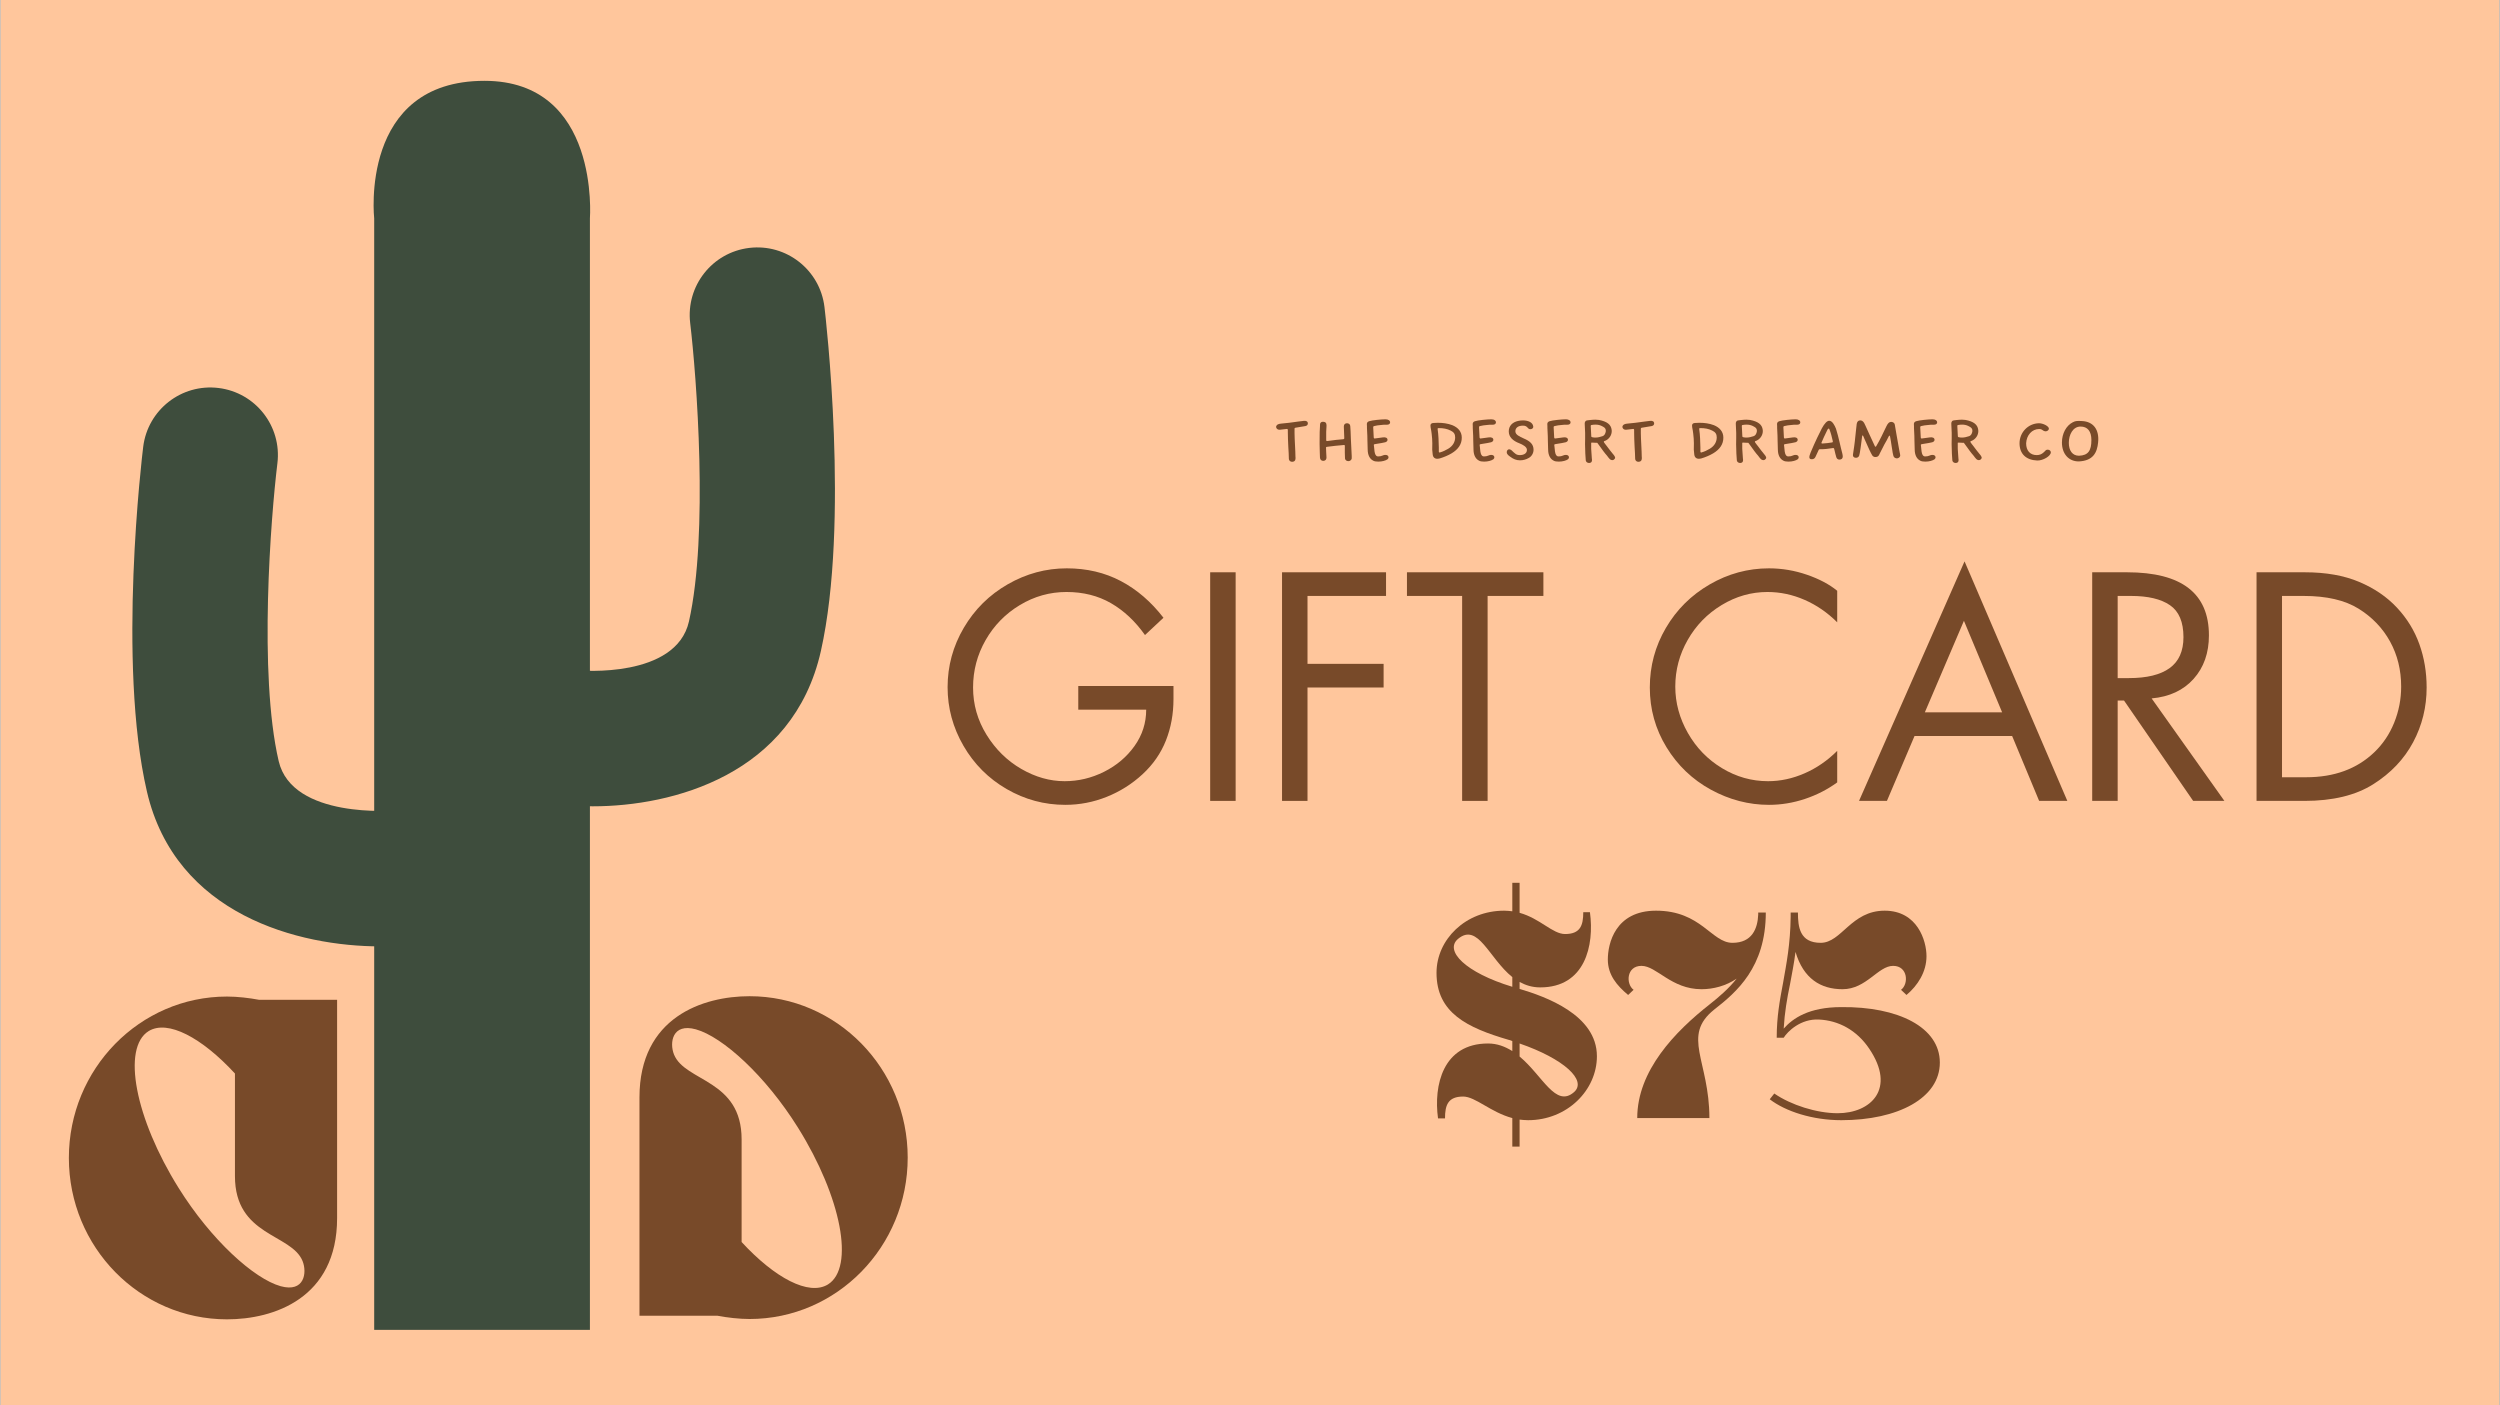
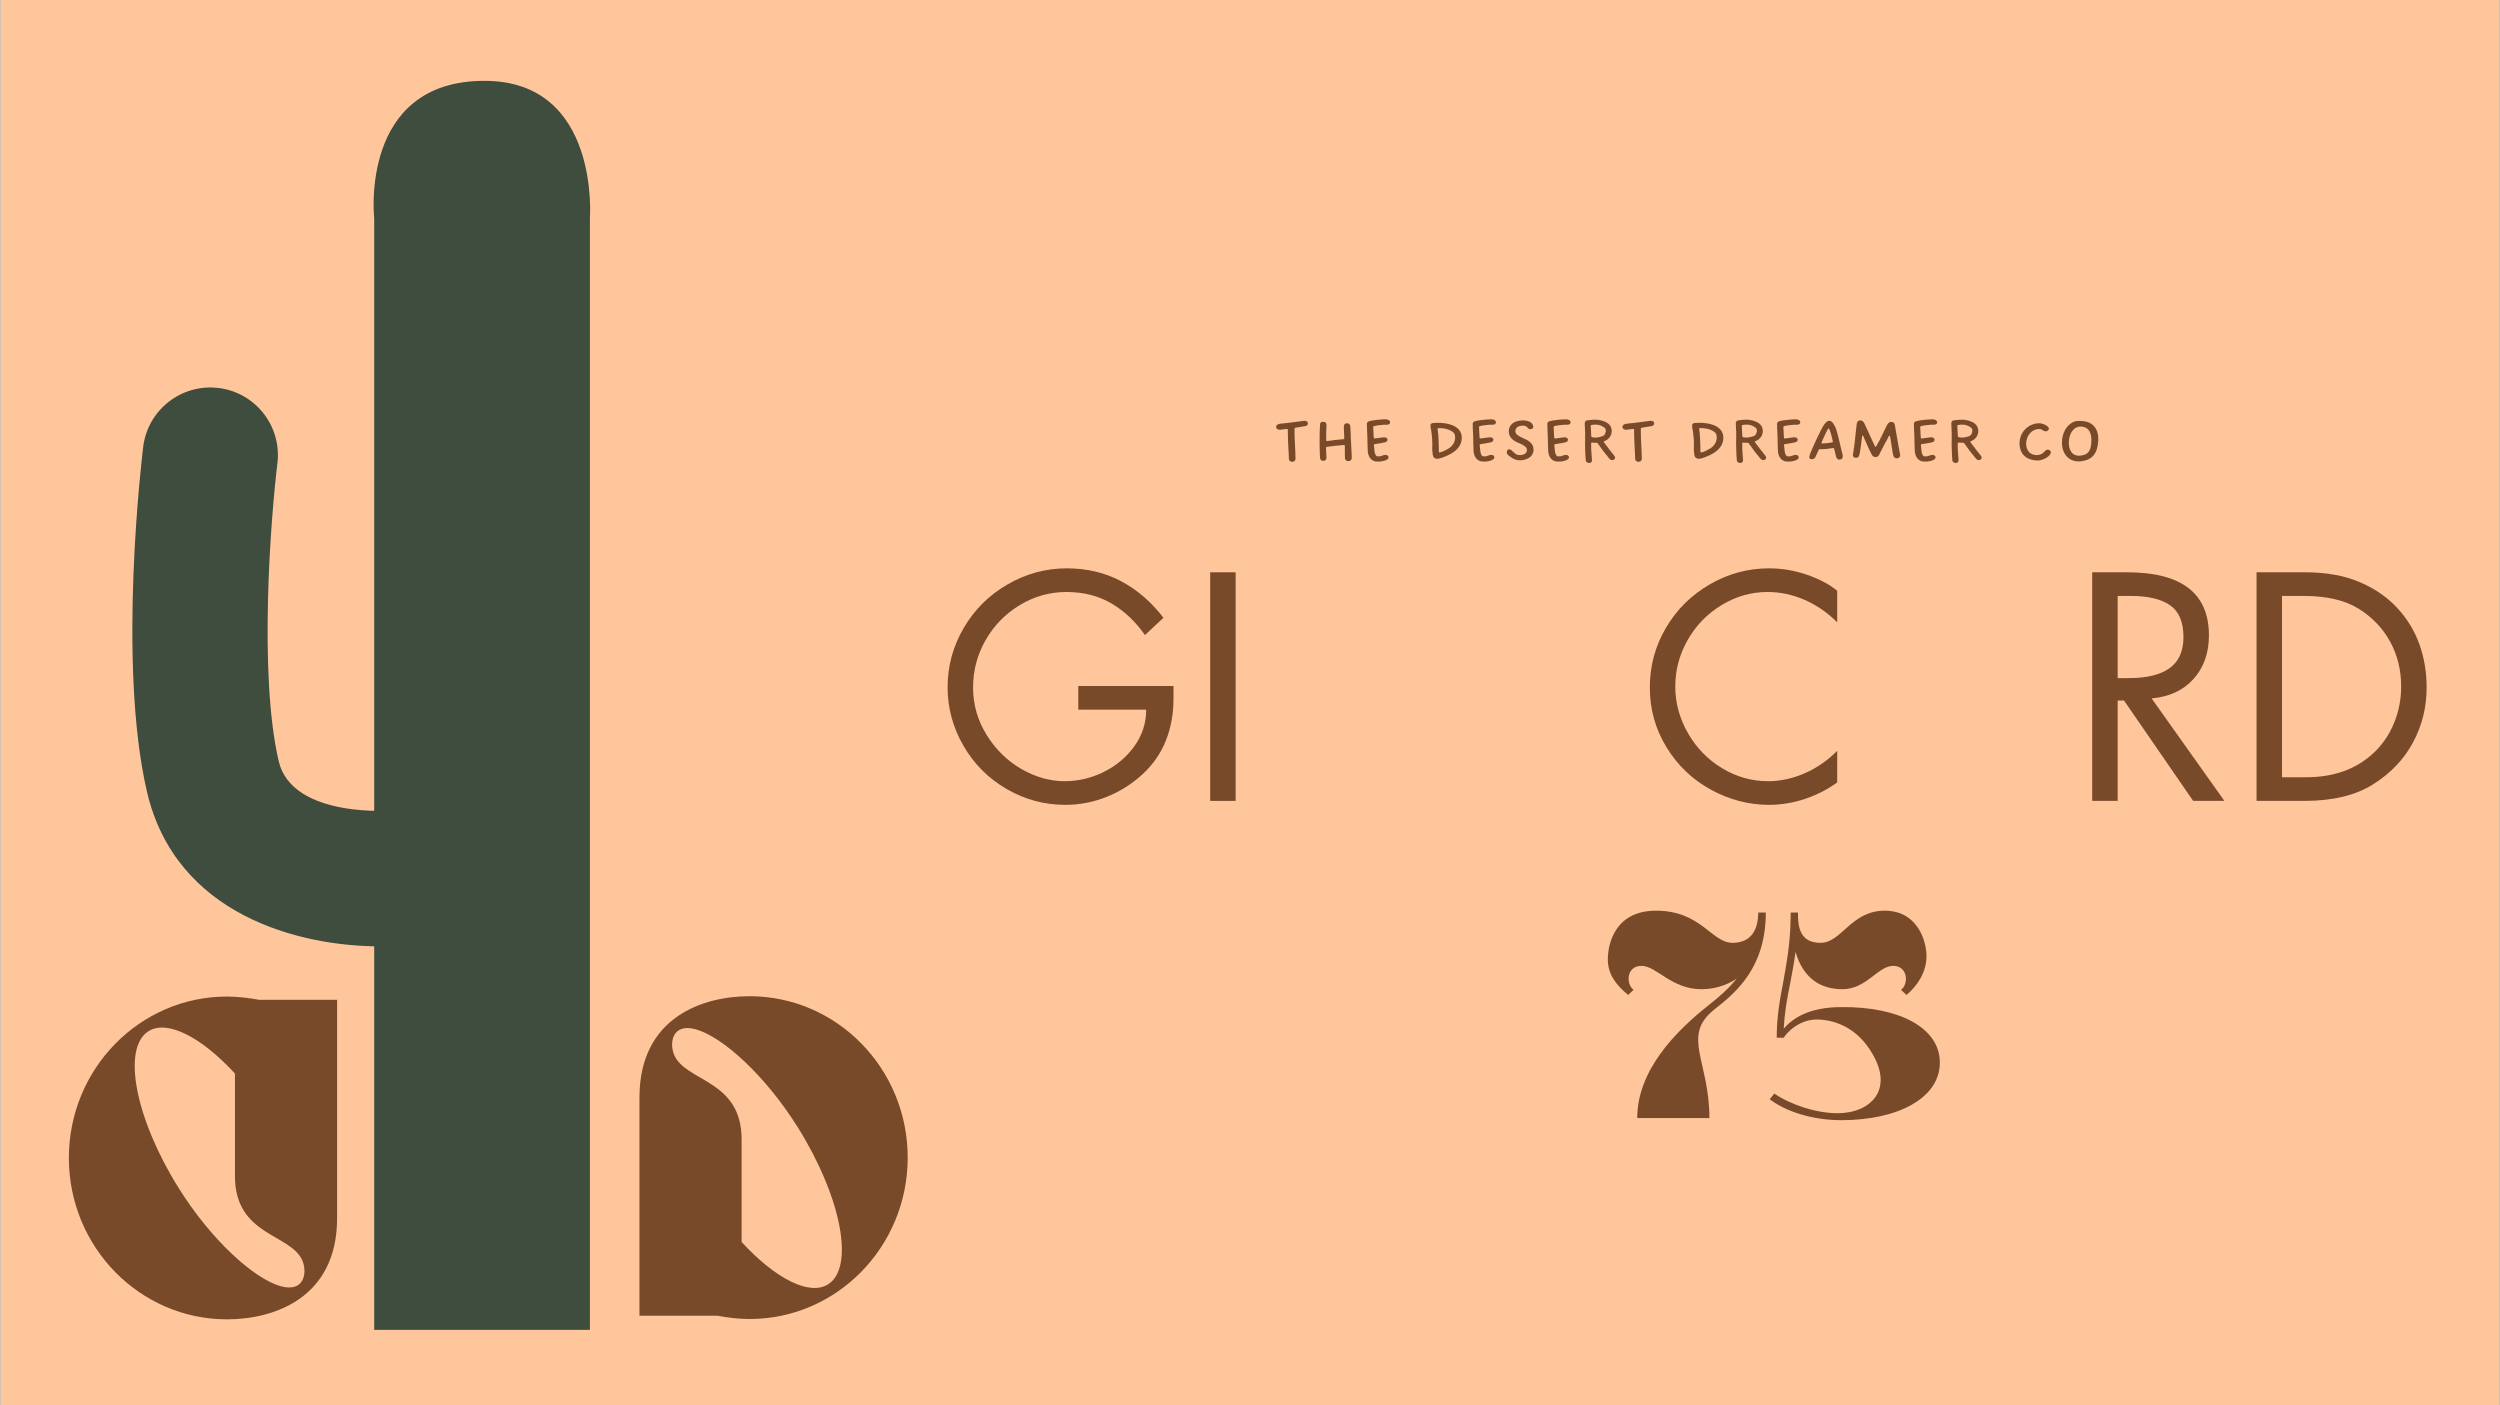
<svg xmlns="http://www.w3.org/2000/svg" version="1.0" preserveAspectRatio="xMidYMid meet" height="2902" viewBox="0 0 3871.92 2177.25" zoomAndPan="magnify" width="5162">
  <rect x="0" y="0" width="3871.92" height="2177.25" fill="#808080" stroke="none" />
  <defs>
    <g />
    <clipPath id="611e84d05c">
      <path clip-rule="nonzero" d="M 0.625 0 L 3871.215 0 L 3871.215 2176.5 L 0.625 2176.5 Z M 0.625 0" />
    </clipPath>
    <clipPath id="07c3e2f5b1">
      <path clip-rule="nonzero" d="M 578 125 L 914 125 L 914 2060.121 L 578 2060.121 Z M 578 125" />
    </clipPath>
  </defs>
  <g clip-path="url(#611e84d05c)">
    <path fill-rule="nonzero" fill-opacity="1" d="M 0.625 0 L 3871.543 0 L 3871.543 2176.5 L 0.625 2176.5 Z M 0.625 0" fill="#ffffff" />
    <path fill-rule="nonzero" fill-opacity="1" d="M 0.625 0 L 3871.543 0 L 3871.543 2176.5 L 0.625 2176.5 Z M 0.625 0" fill="#ffc69c" />
  </g>
  <g clip-path="url(#07c3e2f5b1)">
    <path fill-rule="nonzero" fill-opacity="1" d="M 913.398 338.375 C 913.398 338.375 929.609 125.215 750.047 125.215 C 555.523 125.215 579.215 338.375 579.215 338.375 L 579.215 2064.137 L 913.398 2064.137 L 913.398 338.375" fill="#3e4d3d" />
  </g>
-   <path fill-rule="nonzero" fill-opacity="1" d="M 918.023 1249.082 C 901.926 1249.082 886.965 1248.266 873.496 1246.836 C 815.977 1240.602 774.375 1189 780.586 1131.461 C 786.73 1074.145 838.059 1032.586 895.398 1038.461 C 898.594 1038.801 1046.867 1051.426 1066.84 962.645 C 1097.359 826.637 1078.562 582.867 1068.723 500.434 C 1061.898 442.984 1102.934 390.836 1160.363 384.035 C 1217.789 377.188 1269.914 418.203 1276.762 475.676 C 1278.395 489.211 1315.777 809.996 1271.207 1008.512 C 1228.105 1200.52 1041.086 1249.082 918.023 1249.082" fill="#3e4d3d" />
  <path fill-rule="nonzero" fill-opacity="1" d="M 588.645 1466.074 C 462.93 1466.074 271.535 1417.648 227.145 1226.207 C 180.961 1027.125 219.684 705.793 221.383 692.215 C 228.438 634.809 280.695 594 338.121 601.051 C 395.504 608.102 436.336 660.359 429.262 717.766 C 419.195 800.18 399.879 1043.719 431.211 1178.867 C 452.207 1269.371 610.91 1255.566 612.543 1255.43 C 670.016 1249.465 721.301 1291.207 727.285 1348.77 C 733.293 1406.289 691.238 1457.82 633.719 1463.805 C 620.113 1465.258 604.902 1466.074 588.645 1466.074" fill="#3e4d3d" />
  <path fill-rule="nonzero" fill-opacity="1" d="M 351.176 1543.785 C 216.051 1543.785 106.227 1655.785 106.227 1793.812 C 106.227 1931.84 216.051 2043.836 351.176 2043.836 C 423.453 2043.836 521.758 2011.371 521.758 1887.039 L 521.758 1548.863 L 401.051 1548.863 C 385.906 1545.961 367.137 1543.785 351.176 1543.785 Z M 434.336 1992.508 C 393.07 1980.992 326.598 1921.047 276.086 1840.062 C 208.887 1732.418 187.938 1623.32 229.836 1597.293 C 259.398 1579.246 312.18 1607.359 363.508 1663.039 L 363.508 1822.016 C 363.508 1915.242 450.93 1910.891 468.254 1953.512 C 475.508 1971.559 471.152 2002.664 434.336 1992.508 Z M 434.336 1992.508" fill="#784a29" />
  <path fill-rule="nonzero" fill-opacity="1" d="M 1160.746 2043.312 C 1295.871 2043.312 1405.691 1931.312 1405.691 1793.289 C 1405.691 1655.262 1295.871 1543.262 1160.746 1543.262 C 1088.469 1543.262 990.164 1575.73 990.164 1700.062 L 990.164 2038.234 L 1110.867 2038.234 C 1126.012 2041.137 1144.785 2043.312 1160.746 2043.312 Z M 1077.586 1594.59 C 1118.848 1606.109 1185.32 1666.055 1235.836 1747.039 C 1303.035 1854.684 1323.984 1963.781 1282.086 1989.809 C 1252.52 2007.855 1199.742 1979.742 1148.41 1924.059 L 1148.41 1765.086 C 1148.41 1671.855 1060.988 1676.211 1043.668 1633.586 C 1036.414 1615.539 1040.766 1584.434 1077.586 1594.59 Z M 1077.586 1594.59" fill="#784a29" />
  <g fill-opacity="1" fill="#784a29">
    <g transform="translate(1452.466, 1240.701)">
      <g>
        <path d="M 320.812 -256.922 C 305.781 -278.223 288.242 -294.664 268.203 -306.25 C 248.16 -317.832 225.145 -323.625 199.156 -323.625 C 173.477 -323.625 149.441 -316.891 127.047 -303.422 C 104.66 -289.961 86.969 -271.879 73.969 -249.172 C 60.977 -226.473 54.484 -201.973 54.484 -175.672 C 54.484 -149.367 61.453 -124.941 75.391 -102.391 C 89.328 -79.848 107.254 -62.234 129.172 -49.547 C 151.086 -36.867 173.473 -30.531 196.328 -30.531 C 217.629 -30.531 237.984 -35.383 257.391 -45.094 C 276.805 -54.801 292.539 -68.109 304.594 -85.016 C 316.656 -101.922 322.688 -120.707 322.688 -141.375 L 217.469 -141.375 L 217.469 -178.016 L 364.953 -178.016 L 364.953 -157.812 C 364.953 -134.645 361.035 -113.195 353.203 -93.469 C 345.379 -73.738 333.328 -56.359 317.047 -41.328 C 300.766 -26.297 282.289 -14.629 261.625 -6.328 C 240.957 1.961 219.508 6.109 197.281 6.109 C 165.02 6.109 134.797 -2.031 106.609 -18.312 C 78.43 -34.602 56.125 -56.914 39.688 -85.25 C 23.25 -113.594 15.031 -143.891 15.031 -176.141 C 15.031 -209.016 23.406 -239.695 40.156 -268.188 C 56.906 -296.688 79.609 -319.156 108.266 -335.594 C 136.922 -352.039 167.375 -360.266 199.625 -360.266 C 230.625 -360.266 258.57 -353.688 283.469 -340.531 C 308.363 -327.383 330.359 -308.441 349.453 -283.703 Z M 320.812 -256.922" />
      </g>
    </g>
  </g>
  <g fill-opacity="1" fill="#784a29">
    <g transform="translate(1837.624, 1240.701)">
      <g>
        <path d="M 76.094 -354.156 L 76.094 0 L 36.641 0 L 36.641 -354.156 Z M 76.094 -354.156" />
      </g>
    </g>
  </g>
  <g fill-opacity="1" fill="#784a29">
    <g transform="translate(1949.884, 1240.701)">
      <g>
-         <path d="M 196.812 -354.156 L 196.812 -317.516 L 75.156 -317.516 L 75.156 -212.312 L 193.047 -212.312 L 193.047 -175.672 L 75.156 -175.672 L 75.156 0 L 35.703 0 L 35.703 -354.156 Z M 196.812 -354.156" />
-       </g>
+         </g>
    </g>
  </g>
  <g fill-opacity="1" fill="#784a29">
    <g transform="translate(2174.403, 1240.701)">
      <g>
-         <path d="M 216.062 -354.156 L 216.062 -317.516 L 129.641 -317.516 L 129.641 0 L 90.188 0 L 90.188 -317.516 L 4.703 -317.516 L 4.703 -354.156 Z M 216.062 -354.156" />
-       </g>
+         </g>
    </g>
  </g>
  <g fill-opacity="1" fill="#784a29">
    <g transform="translate(2395.164, 1240.701)">
      <g />
    </g>
  </g>
  <g fill-opacity="1" fill="#784a29">
    <g transform="translate(2539.833, 1240.701)">
      <g>
        <path d="M 305.781 -276.656 C 290.75 -291.688 273.914 -303.27 255.281 -311.406 C 236.656 -319.551 217.477 -323.625 197.75 -323.625 C 172.695 -323.625 149.051 -316.891 126.812 -303.422 C 104.582 -289.961 87.047 -271.957 74.203 -249.406 C 61.367 -226.863 54.953 -202.754 54.953 -177.078 C 54.953 -152.023 61.445 -128.066 74.438 -105.203 C 87.438 -82.348 105.051 -64.188 127.281 -50.719 C 149.52 -37.258 173.32 -30.531 198.688 -30.531 C 217.789 -30.531 236.656 -34.598 255.281 -42.734 C 273.914 -50.879 290.75 -62.469 305.781 -77.5 L 305.781 -28.656 C 290.75 -17.695 274.07 -9.16 255.75 -3.047 C 237.438 3.055 218.883 6.109 200.094 6.109 C 168.781 6.109 138.797 -1.719 110.141 -17.375 C 81.492 -33.031 58.555 -54.945 41.328 -83.125 C 24.109 -111.312 15.5 -142.16 15.5 -175.672 C 15.5 -208.859 23.797 -239.617 40.391 -267.953 C 56.984 -296.297 79.609 -318.766 108.266 -335.359 C 136.922 -351.961 167.531 -360.266 200.094 -360.266 C 220.133 -360.266 239.703 -356.973 258.797 -350.391 C 277.898 -343.816 293.562 -335.52 305.781 -325.5 Z M 305.781 -276.656" />
      </g>
    </g>
  </g>
  <g fill-opacity="1" fill="#784a29">
    <g transform="translate(2876.612, 1240.701)">
      <g>
-         <path d="M 166.281 -371.062 L 325.5 0 L 281.828 0 L 240.016 -100.516 L 88.781 -100.516 L 46.031 0 L 2.812 0 Z M 104.75 -137.156 L 224.516 -137.156 L 165.328 -279 Z M 63.875 -354.156 Z M 63.875 -354.156" />
-       </g>
+         </g>
    </g>
  </g>
  <g fill-opacity="1" fill="#784a29">
    <g transform="translate(3204.935, 1240.701)">
      <g>
        <path d="M 89.719 -354.156 C 174.258 -354.156 216.531 -321.586 216.531 -256.453 C 216.531 -229.211 208.625 -206.742 192.812 -189.047 C 177 -171.359 155.316 -161.266 127.766 -158.766 L 240.484 0 L 192.109 0 L 85.016 -155.469 L 75.156 -155.469 L 75.156 0 L 35.703 0 L 35.703 -354.156 Z M 75.156 -190.234 L 92.531 -190.234 C 120.395 -190.234 141.453 -195.398 155.703 -205.734 C 169.953 -216.066 177.078 -232.035 177.078 -253.641 C 177.078 -277.129 170.109 -293.645 156.172 -303.188 C 142.242 -312.738 122.125 -317.516 95.812 -317.516 L 75.156 -317.516 Z M 75.156 -190.234" />
      </g>
    </g>
  </g>
  <g fill-opacity="1" fill="#784a29">
    <g transform="translate(3459.516, 1240.701)">
      <g>
        <path d="M 110.375 -354.156 C 142.945 -354.156 170.973 -349.223 194.453 -339.359 C 217.941 -329.492 237.516 -316.188 253.172 -299.438 C 268.828 -282.688 280.41 -263.816 287.922 -242.828 C 295.441 -221.848 299.203 -199.461 299.203 -175.672 C 299.203 -145.297 292.234 -117.035 278.297 -90.891 C 264.359 -64.742 243.77 -43.055 216.531 -25.828 C 189.289 -8.609 153.75 0 109.906 0 L 35.703 0 L 35.703 -354.156 Z M 112.734 -36.641 C 134.336 -36.641 153.906 -39.848 171.438 -46.266 C 188.977 -52.68 204.477 -62.305 217.938 -75.141 C 231.406 -87.984 241.738 -103.328 248.938 -121.172 C 256.145 -139.023 259.75 -157.66 259.75 -177.078 C 259.75 -202.754 254.031 -226.004 242.594 -246.828 C 231.164 -267.648 214.883 -284.633 193.75 -297.781 C 172.613 -310.938 144.195 -317.516 108.5 -317.516 L 75.156 -317.516 L 75.156 -36.641 Z M 112.734 -36.641" />
      </g>
    </g>
  </g>
  <g fill-opacity="1" fill="#784a29">
    <g transform="translate(2217.379, 1732.047)">
      <g>
-         <path d="M 124.938 -364.484 L 124.938 -320.344 C 120.719 -320.812 116.484 -321.281 112.266 -321.281 C 52.609 -321.281 7.516 -276.656 7.516 -224.984 C 7.516 -162.984 54.953 -139.969 119.297 -121.188 C 121.188 -120.719 123.062 -120.25 124.938 -119.297 L 124.938 -103.797 C 113.672 -110.844 101.453 -115.547 87.359 -115.547 C 17.375 -115.547 2.812 -50.734 9.859 0.469 L 20.672 0.469 C 20.672 -20.203 25.359 -33.344 48.844 -33.344 C 67.641 -33.344 91.594 -8.922 124.938 0 L 124.938 44.156 L 136.219 44.156 L 136.219 2.344 C 140.438 2.812 144.672 3.281 149.359 3.281 C 209.953 3.281 255.984 -43.219 255.984 -95.812 C 255.984 -160.172 175.672 -188.344 136.219 -200.094 L 136.219 -210.891 C 145.609 -205.734 155.938 -202.438 168.156 -202.438 C 237.672 -202.438 252.234 -267.266 245.188 -318.922 L 234.859 -318.922 C 234.859 -298.266 230.156 -285.109 206.672 -285.109 C 187.406 -285.109 168.156 -309.062 136.219 -317.984 L 136.219 -364.484 Z M 220.766 -40.391 C 192.109 -15.031 171.906 -65.766 136.219 -95.344 L 136.219 -115.547 C 204.328 -92.062 240.953 -58.719 220.766 -40.391 Z M 40.859 -277.594 C 71.859 -303.422 88.781 -247.531 124.938 -218.406 L 124.938 -203.375 C 52.141 -225.453 19.266 -259.281 40.859 -277.594 Z M 40.859 -277.594" />
-       </g>
+         </g>
    </g>
  </g>
  <g fill-opacity="1" fill="#784a29">
    <g transform="translate(2481.824, 1732.047)">
      <g>
        <path d="M 165.812 0 C 165.812 -88.781 122.125 -127.297 173.328 -168.156 C 207.609 -194.922 253.172 -233.438 253.172 -318.453 L 241.422 -318.453 L 241.422 -315.172 C 240.484 -293.562 232.031 -271.484 201.5 -271.484 C 169.094 -271.484 153.125 -321.281 83.141 -321.281 C 19.734 -321.281 8.453 -270.078 8.453 -245.656 C 8.453 -221.703 22.547 -205.266 39.922 -190.703 L 48.375 -198.688 C 36.172 -207.609 37.109 -235.797 60.594 -235.797 C 84.078 -235.797 106.625 -199.625 153.594 -199.625 C 171.906 -199.625 191.641 -204.797 208.078 -216.062 C 195.391 -200.094 180.359 -187.406 166.75 -176.609 C 112.266 -133.859 54.016 -73.281 54.016 0 Z M 165.812 0" />
      </g>
    </g>
  </g>
  <g fill-opacity="1" fill="#784a29">
    <g transform="translate(2743.451, 1732.047)">
      <g>
        <path d="M 19.266 -124.469 C 25.359 -134.328 45.562 -154.062 73.75 -152.656 C 104.281 -151.25 132.453 -136.219 151.719 -107.562 C 193.984 -45.094 154.062 -7.516 102.859 -7.516 C 70.453 -7.516 30.531 -20.203 4.703 -38.047 L -2.344 -29.125 C 22.078 -10.328 63.875 3.281 108.5 3.281 C 196.328 3.281 261.156 -31 261.156 -85.953 C 261.156 -140.906 196.328 -172.844 108.5 -171.906 C 58.25 -171.906 33.344 -154.531 19.266 -138.562 C 20.672 -163.453 24.422 -185.062 29.125 -207.609 C 31.938 -223.109 35.234 -239.078 37.578 -257.391 C 49.781 -216.062 76.562 -199.625 110.375 -199.625 C 147.484 -199.625 165.328 -235.797 188.828 -235.797 C 211.844 -235.797 213.25 -207.609 201.031 -198.688 L 209.484 -190.703 C 226.859 -205.266 240.484 -226.391 240.484 -250.828 C 240.484 -274.781 226.391 -321.281 175.672 -321.281 C 123.531 -321.281 108.969 -271.484 76.562 -271.484 C 44.156 -271.484 41.328 -295.906 41.328 -318.453 L 30.062 -318.453 L 30.062 -311.891 C 29.594 -269.141 23.484 -239.078 18.312 -209.484 C 13.156 -182.25 8.453 -156.875 8.453 -124.469 Z M 19.266 -124.469" />
      </g>
    </g>
  </g>
  <g fill-opacity="1" fill="#784a29">
    <g transform="translate(1971.261, 712.543)">
      <g>
        <path d="M 30 2.844 C 32.703 2.844 34.688 1.422 34.984 -0.719 C 35.125 -1.703 35.266 -2.281 35.266 -2.984 C 35.266 -3.125 35.266 -3.266 35.266 -3.406 C 35.266 -3.703 35.125 -3.984 35.125 -4.406 C 35.125 -13.516 33.703 -32.562 33.703 -41.516 L 33.703 -48.484 C 33.703 -49.344 34.125 -49.766 34.984 -49.906 C 40.094 -50.766 45.219 -51.609 50.328 -52.469 C 52.75 -52.891 54.312 -54.312 54.312 -56.453 C 54.312 -59.719 52.047 -60.859 48.203 -60.578 C 44.5 -60.281 33.844 -58.719 31.562 -58.438 L 25.172 -57.594 L 12.797 -56.312 C 11.234 -56.172 9.391 -55.875 7.969 -55.172 C 6.109 -54.172 5.125 -52.609 5.125 -51.047 C 5.125 -50.625 5.266 -50.047 5.547 -49.625 C 6.406 -47.781 8.109 -46.781 10.672 -46.781 C 11.234 -46.781 13.219 -47.062 21.75 -48.062 C 22.75 -48.203 23.312 -47.484 23.312 -46.641 L 23.312 -42.797 C 23.312 -37.25 23.609 -28.578 24.031 -20.469 C 24.453 -13.516 24.891 -6.688 24.891 -1.984 C 24.891 -1.562 24.891 -1.281 25.031 -0.859 C 25.594 1.422 27.438 2.844 30 2.844 Z M 30 2.844" />
      </g>
    </g>
  </g>
  <g fill-opacity="1" fill="#784a29">
    <g transform="translate(2030.693, 712.543)">
      <g>
        <path d="M 57.734 1.844 C 60.141 1.844 62.562 0 62.844 -2.281 L 62.844 -6.109 C 62.281 -15.641 62 -24.594 61.562 -32.281 C 61.281 -41.094 61 -48.344 60.578 -52.609 C 60.438 -55.312 58.016 -57.016 55.312 -56.875 C 52.328 -56.734 50.625 -54.891 50.625 -51.75 C 50.906 -46.219 51.188 -40.531 51.328 -33.703 C 51.328 -32.703 50.906 -32.281 49.906 -32.141 C 42.375 -31.562 34.688 -30.719 27.016 -29.578 L 24.734 -29.297 C 23.891 -29.156 23.312 -29.719 23.312 -30.719 C 23.031 -42.516 23.469 -47.062 23.75 -51.469 C 24.031 -53.172 23.75 -55.312 23.312 -56.594 C 22.609 -58.438 20.625 -59.156 18.062 -59.156 L 17.922 -59.156 C 15.5 -59.156 14.078 -57.594 13.797 -55.594 L 13.656 -51.906 C 13.516 -49.062 13.359 -45.219 13.219 -43.375 C 13.078 -35.547 13.078 -31.844 13.078 -28.016 L 13.078 -24.031 C 13.078 -21.891 13.219 -16.641 13.359 -11.938 L 13.656 -3.562 C 13.797 -0.562 15.922 1.422 18.766 1.422 C 22.047 1.281 23.75 -0.562 23.75 -3.844 C 23.75 -5.688 23.609 -7.391 23.312 -11.938 C 23.172 -13.656 23.172 -15.922 23.031 -18.766 C 22.891 -19.766 23.312 -20.188 24.312 -20.328 C 33.266 -21.469 41.375 -22.469 50.766 -23.172 C 51.609 -23.312 52.188 -22.75 52.188 -21.75 C 52.047 -12.938 52.188 -9.25 52.328 -5.406 C 52.328 -3.266 52.328 -2.844 52.469 -1.984 C 52.891 0.281 55.031 1.844 57.734 1.844 Z M 57.734 1.844" />
      </g>
    </g>
  </g>
  <g fill-opacity="1" fill="#784a29">
    <g transform="translate(2106.335, 712.543)">
      <g>
        <path d="M 28.438 2.562 C 34.266 2.562 39.953 1 42.797 -1.141 C 43.797 -2.141 44.219 -2.984 44.219 -3.984 C 44.219 -7.672 39.672 -8.953 34.984 -6.828 C 32.703 -5.828 31 -5.547 29 -5.547 C 27.438 -5.547 25.875 -5.125 24.172 -7.828 C 22.609 -10.375 22.188 -15.359 21.75 -20.766 L 21.469 -22.891 C 21.328 -23.891 21.891 -24.312 22.75 -24.453 L 27.016 -25.172 C 31.422 -25.875 36.109 -26.594 39.25 -27.438 C 41.375 -28.156 42.656 -29.438 42.656 -31.141 C 42.656 -34.125 39.953 -35.547 35.547 -34.984 C 33.703 -34.844 31 -34.406 28.297 -33.984 C 26.312 -33.844 24.453 -33.562 22.891 -33.266 C 22.047 -33.125 21.469 -33.703 21.328 -34.547 C 21.047 -38.953 20.766 -46.922 20.469 -50.906 C 20.469 -51.75 20.906 -52.328 21.75 -52.469 C 26.312 -53.609 28.578 -53.75 31.281 -54.031 C 34.688 -54.453 38.109 -54.75 41.516 -54.594 C 44.219 -54.453 46.5 -55.734 46.641 -57.734 C 47.062 -60.719 44.078 -62.984 39.672 -62.984 C 33.266 -62.984 18.766 -61.562 14.078 -60 C 11.656 -59.156 10.516 -57.594 10.672 -55.312 C 10.672 -54.312 10.672 -53.328 10.812 -52.328 L 10.812 -49.484 C 10.812 -44.797 11.516 -41.094 11.516 -30.422 C 11.516 -25.594 11.656 -20.766 11.938 -15.781 C 12.094 -7.531 15.078 -1.562 20.625 1.141 C 22.328 2.141 25.031 2.562 28.438 2.562 Z M 28.438 2.562" />
      </g>
    </g>
  </g>
  <g fill-opacity="1" fill="#784a29">
    <g transform="translate(2161.929, 712.543)">
      <g />
    </g>
  </g>
  <g fill-opacity="1" fill="#784a29">
    <g transform="translate(2204.584, 712.543)">
      <g>
        <path d="M 21.469 -1.844 C 22.75 -1.844 24.172 -2.141 25.453 -2.422 C 32 -4.406 38.109 -6.969 43.656 -10.234 C 53.891 -16.359 59.578 -24.453 59.438 -34.688 C 59.438 -43.656 53.891 -50.188 44.797 -53.891 C 37.688 -56.594 30.141 -57.594 22.328 -57.594 C 20.047 -57.594 17.922 -57.438 15.641 -57.297 C 12.938 -57.297 10.953 -55.875 10.953 -53.609 C 10.953 -49.625 11.938 -48.344 12.797 -40.531 C 13.359 -35.688 13.797 -30.859 13.797 -26.016 L 13.656 -16.062 C 13.656 -14.938 14.359 -9.391 14.359 -8.812 C 14.781 -4.266 17.344 -1.844 21.469 -1.844 Z M 23.891 -12.797 C 23.891 -14.781 23.891 -16.922 23.891 -19.047 C 23.609 -28.719 23.469 -38.391 22.047 -47.781 C 21.891 -48.766 22.328 -49.344 23.312 -49.344 C 30.719 -49.484 36.969 -48.203 42.234 -45.5 C 47.062 -43.219 49.203 -40.094 49.203 -35.125 C 49.203 -27.734 45.359 -21.469 38.391 -17.344 C 34.266 -14.938 30.281 -12.938 25.594 -11.656 C 24.594 -11.375 24.031 -11.797 23.891 -12.797 Z M 23.891 -12.797" />
      </g>
    </g>
  </g>
  <g fill-opacity="1" fill="#784a29">
    <g transform="translate(2270.273, 712.543)">
      <g>
        <path d="M 28.438 2.562 C 34.266 2.562 39.953 1 42.797 -1.141 C 43.797 -2.141 44.219 -2.984 44.219 -3.984 C 44.219 -7.672 39.672 -8.953 34.984 -6.828 C 32.703 -5.828 31 -5.547 29 -5.547 C 27.438 -5.547 25.875 -5.125 24.172 -7.828 C 22.609 -10.375 22.188 -15.359 21.75 -20.766 L 21.469 -22.891 C 21.328 -23.891 21.891 -24.312 22.75 -24.453 L 27.016 -25.172 C 31.422 -25.875 36.109 -26.594 39.25 -27.438 C 41.375 -28.156 42.656 -29.438 42.656 -31.141 C 42.656 -34.125 39.953 -35.547 35.547 -34.984 C 33.703 -34.844 31 -34.406 28.297 -33.984 C 26.312 -33.844 24.453 -33.562 22.891 -33.266 C 22.047 -33.125 21.469 -33.703 21.328 -34.547 C 21.047 -38.953 20.766 -46.922 20.469 -50.906 C 20.469 -51.75 20.906 -52.328 21.75 -52.469 C 26.312 -53.609 28.578 -53.75 31.281 -54.031 C 34.688 -54.453 38.109 -54.75 41.516 -54.594 C 44.219 -54.453 46.5 -55.734 46.641 -57.734 C 47.062 -60.719 44.078 -62.984 39.672 -62.984 C 33.266 -62.984 18.766 -61.562 14.078 -60 C 11.656 -59.156 10.516 -57.594 10.672 -55.312 C 10.672 -54.312 10.672 -53.328 10.812 -52.328 L 10.812 -49.484 C 10.812 -44.797 11.516 -41.094 11.516 -30.422 C 11.516 -25.594 11.656 -20.766 11.938 -15.781 C 12.094 -7.531 15.078 -1.562 20.625 1.141 C 22.328 2.141 25.031 2.562 28.438 2.562 Z M 28.438 2.562" />
      </g>
    </g>
  </g>
  <g fill-opacity="1" fill="#784a29">
    <g transform="translate(2325.867, 712.543)">
      <g>
        <path d="M 28.297 0.562 C 33.125 0.562 37.969 -0.719 41.953 -3.125 C 46.5 -5.547 49.344 -10.672 49.344 -15.781 C 49.344 -24.312 43.938 -29.156 34.266 -33.266 C 27.578 -36.406 21.188 -38.953 21.188 -44.5 C 21.188 -49.766 25.453 -53.172 32.984 -53.172 C 40.672 -53.172 39.672 -47.641 44.359 -47.641 C 46.5 -47.641 49.062 -48.766 48.906 -51.75 C 48.203 -58.578 40.375 -61.281 32.984 -61.281 C 30.422 -61.281 27.734 -61 25.312 -60.438 C 16.5 -58.438 10.953 -52.75 10.953 -44.219 C 10.953 -35.547 17.344 -29.578 27.578 -25.734 C 32.562 -23.75 39.109 -20.328 39.109 -15.641 C 39.109 -9.812 33.703 -7.531 28.016 -7.531 C 25.031 -7.531 22.609 -8.391 21.047 -9.812 C 19.203 -11.234 17.625 -12.656 15.922 -14.359 C 14.641 -15.781 12.375 -16.781 10.812 -16.5 C 10.234 -16.203 9.812 -16.062 9.391 -15.641 C 8.25 -14.641 7.828 -13.359 7.828 -12.234 C 7.828 -8.531 10.812 -6.828 13.516 -4.828 C 18.062 -1.422 22.609 0.562 28.297 0.562 Z M 28.297 0.562" />
      </g>
    </g>
  </g>
  <g fill-opacity="1" fill="#784a29">
    <g transform="translate(2385.868, 712.543)">
      <g>
        <path d="M 28.438 2.562 C 34.266 2.562 39.953 1 42.797 -1.141 C 43.797 -2.141 44.219 -2.984 44.219 -3.984 C 44.219 -7.672 39.672 -8.953 34.984 -6.828 C 32.703 -5.828 31 -5.547 29 -5.547 C 27.438 -5.547 25.875 -5.125 24.172 -7.828 C 22.609 -10.375 22.188 -15.359 21.75 -20.766 L 21.469 -22.891 C 21.328 -23.891 21.891 -24.312 22.75 -24.453 L 27.016 -25.172 C 31.422 -25.875 36.109 -26.594 39.25 -27.438 C 41.375 -28.156 42.656 -29.438 42.656 -31.141 C 42.656 -34.125 39.953 -35.547 35.547 -34.984 C 33.703 -34.844 31 -34.406 28.297 -33.984 C 26.312 -33.844 24.453 -33.562 22.891 -33.266 C 22.047 -33.125 21.469 -33.703 21.328 -34.547 C 21.047 -38.953 20.766 -46.922 20.469 -50.906 C 20.469 -51.75 20.906 -52.328 21.75 -52.469 C 26.312 -53.609 28.578 -53.75 31.281 -54.031 C 34.688 -54.453 38.109 -54.75 41.516 -54.594 C 44.219 -54.453 46.5 -55.734 46.641 -57.734 C 47.062 -60.719 44.078 -62.984 39.672 -62.984 C 33.266 -62.984 18.766 -61.562 14.078 -60 C 11.656 -59.156 10.516 -57.594 10.672 -55.312 C 10.672 -54.312 10.672 -53.328 10.812 -52.328 L 10.812 -49.484 C 10.812 -44.797 11.516 -41.094 11.516 -30.422 C 11.516 -25.594 11.656 -20.766 11.938 -15.781 C 12.094 -7.531 15.078 -1.562 20.625 1.141 C 22.328 2.141 25.031 2.562 28.438 2.562 Z M 28.438 2.562" />
      </g>
    </g>
  </g>
  <g fill-opacity="1" fill="#784a29">
    <g transform="translate(2441.462, 712.543)">
      <g>
        <path d="M 20.047 4.688 C 22.891 4.547 24.312 2.984 24.312 0.141 C 24.312 -0.719 24.172 -1.703 24.031 -2.562 C 23.75 -5.406 23.312 -11.375 23.031 -17.344 L 23.031 -26.734 C 23.172 -26.734 23.172 -26.734 23.312 -26.734 C 23.312 -26.734 23.75 -26.875 24.312 -26.875 L 24.734 -26.875 C 25.734 -26.875 26.734 -26.734 27.734 -26.734 C 28.578 -26.594 29.578 -26.594 30.578 -26.594 C 30.859 -26.594 31 -26.594 31.281 -26.594 C 31.703 -26.594 32 -26.734 32.141 -26.734 C 32.281 -26.734 32.562 -26.453 32.984 -25.875 C 33.844 -24.734 34.844 -23.469 35.688 -22.188 C 39.531 -16.781 44.219 -10.234 47.641 -6.547 C 48.906 -4.828 50.188 -2.984 51.906 -1.281 C 52.891 -0.422 54.172 0.281 55.453 0.281 C 56.734 0.281 57.594 0 58.297 -0.562 C 59.438 -1.562 60.141 -2.562 60.141 -3.562 C 60.141 -3.984 60 -4.406 59.719 -4.984 C 59.438 -5.688 58.859 -6.547 58.859 -6.547 L 58.578 -6.969 C 55.734 -10.375 48.906 -19.047 46.062 -23.031 C 45.641 -23.469 45.219 -24.172 44.797 -24.594 C 43.938 -25.734 43.219 -26.594 42.797 -27.438 C 42.234 -28.297 43.078 -29.156 43.078 -29.156 C 43.656 -29.438 44.359 -29.578 44.797 -29.719 C 50.766 -32.281 54.891 -38.25 54.891 -44.797 C 54.891 -45.641 54.891 -46.062 54.75 -46.641 C 53.75 -54.891 47.641 -59.578 35.125 -62 C 33.422 -62.281 31.422 -62.422 29.578 -62.422 C 26.734 -62.422 23.891 -62.141 21.188 -61.859 L 17.484 -61.422 C 16.062 -61.281 14.938 -61 14.078 -59.859 C 12.797 -58.016 12.938 -56.312 13.078 -54.891 C 13.359 -50.625 13.516 -46.359 13.656 -41.953 L 13.656 -33.266 C 13.516 -30.281 13.516 -27.438 13.516 -24.453 C 13.516 -19.625 13.656 -14.781 13.938 -9.812 C 14.078 -6.406 14.359 -2.844 14.641 0.719 C 14.938 3.125 17.344 4.828 20.047 4.688 Z M 29.719 -34.688 C 28.438 -34.688 27.156 -34.688 26.016 -34.984 L 24.453 -35.266 C 23.609 -35.406 23.172 -35.828 23.172 -36.688 L 22.75 -44.797 L 22.328 -52.75 C 22.328 -53.75 22.75 -54.172 23.609 -54.172 C 25.734 -54.594 27.875 -54.75 29.859 -54.75 C 33.422 -54.75 36.406 -54.031 39.109 -52.75 C 42.516 -50.906 45.078 -50.047 45.641 -46.219 C 46.062 -42.234 43.797 -37.828 40.531 -36.828 C 36.969 -35.688 33.422 -34.688 29.719 -34.688 Z M 29.719 -34.688" />
      </g>
    </g>
  </g>
  <g fill-opacity="1" fill="#784a29">
    <g transform="translate(2507.719, 712.543)">
      <g>
        <path d="M 30 2.844 C 32.703 2.844 34.688 1.422 34.984 -0.719 C 35.125 -1.703 35.266 -2.281 35.266 -2.984 C 35.266 -3.125 35.266 -3.266 35.266 -3.406 C 35.266 -3.703 35.125 -3.984 35.125 -4.406 C 35.125 -13.516 33.703 -32.562 33.703 -41.516 L 33.703 -48.484 C 33.703 -49.344 34.125 -49.766 34.984 -49.906 C 40.094 -50.766 45.219 -51.609 50.328 -52.469 C 52.75 -52.891 54.312 -54.312 54.312 -56.453 C 54.312 -59.719 52.047 -60.859 48.203 -60.578 C 44.5 -60.281 33.844 -58.719 31.562 -58.438 L 25.172 -57.594 L 12.797 -56.312 C 11.234 -56.172 9.391 -55.875 7.969 -55.172 C 6.109 -54.172 5.125 -52.609 5.125 -51.047 C 5.125 -50.625 5.266 -50.047 5.547 -49.625 C 6.406 -47.781 8.109 -46.781 10.672 -46.781 C 11.234 -46.781 13.219 -47.062 21.75 -48.062 C 22.75 -48.203 23.312 -47.484 23.312 -46.641 L 23.312 -42.797 C 23.312 -37.25 23.609 -28.578 24.031 -20.469 C 24.453 -13.516 24.891 -6.688 24.891 -1.984 C 24.891 -1.562 24.891 -1.281 25.031 -0.859 C 25.594 1.422 27.438 2.844 30 2.844 Z M 30 2.844" />
      </g>
    </g>
  </g>
  <g fill-opacity="1" fill="#784a29">
    <g transform="translate(2567.152, 712.543)">
      <g />
    </g>
  </g>
  <g fill-opacity="1" fill="#784a29">
    <g transform="translate(2609.807, 712.543)">
      <g>
        <path d="M 21.469 -1.844 C 22.75 -1.844 24.172 -2.141 25.453 -2.422 C 32 -4.406 38.109 -6.969 43.656 -10.234 C 53.891 -16.359 59.578 -24.453 59.438 -34.688 C 59.438 -43.656 53.891 -50.188 44.797 -53.891 C 37.688 -56.594 30.141 -57.594 22.328 -57.594 C 20.047 -57.594 17.922 -57.438 15.641 -57.297 C 12.938 -57.297 10.953 -55.875 10.953 -53.609 C 10.953 -49.625 11.938 -48.344 12.797 -40.531 C 13.359 -35.688 13.797 -30.859 13.797 -26.016 L 13.656 -16.062 C 13.656 -14.938 14.359 -9.391 14.359 -8.812 C 14.781 -4.266 17.344 -1.844 21.469 -1.844 Z M 23.891 -12.797 C 23.891 -14.781 23.891 -16.922 23.891 -19.047 C 23.609 -28.719 23.469 -38.391 22.047 -47.781 C 21.891 -48.766 22.328 -49.344 23.312 -49.344 C 30.719 -49.484 36.969 -48.203 42.234 -45.5 C 47.062 -43.219 49.203 -40.094 49.203 -35.125 C 49.203 -27.734 45.359 -21.469 38.391 -17.344 C 34.266 -14.938 30.281 -12.938 25.594 -11.656 C 24.594 -11.375 24.031 -11.797 23.891 -12.797 Z M 23.891 -12.797" />
      </g>
    </g>
  </g>
  <g fill-opacity="1" fill="#784a29">
    <g transform="translate(2675.496, 712.543)">
      <g>
        <path d="M 20.047 4.688 C 22.891 4.547 24.312 2.984 24.312 0.141 C 24.312 -0.719 24.172 -1.703 24.031 -2.562 C 23.75 -5.406 23.312 -11.375 23.031 -17.344 L 23.031 -26.734 C 23.172 -26.734 23.172 -26.734 23.312 -26.734 C 23.312 -26.734 23.75 -26.875 24.312 -26.875 L 24.734 -26.875 C 25.734 -26.875 26.734 -26.734 27.734 -26.734 C 28.578 -26.594 29.578 -26.594 30.578 -26.594 C 30.859 -26.594 31 -26.594 31.281 -26.594 C 31.703 -26.594 32 -26.734 32.141 -26.734 C 32.281 -26.734 32.562 -26.453 32.984 -25.875 C 33.844 -24.734 34.844 -23.469 35.688 -22.188 C 39.531 -16.781 44.219 -10.234 47.641 -6.547 C 48.906 -4.828 50.188 -2.984 51.906 -1.281 C 52.891 -0.422 54.172 0.281 55.453 0.281 C 56.734 0.281 57.594 0 58.297 -0.562 C 59.438 -1.562 60.141 -2.562 60.141 -3.562 C 60.141 -3.984 60 -4.406 59.719 -4.984 C 59.438 -5.688 58.859 -6.547 58.859 -6.547 L 58.578 -6.969 C 55.734 -10.375 48.906 -19.047 46.062 -23.031 C 45.641 -23.469 45.219 -24.172 44.797 -24.594 C 43.938 -25.734 43.219 -26.594 42.797 -27.438 C 42.234 -28.297 43.078 -29.156 43.078 -29.156 C 43.656 -29.438 44.359 -29.578 44.797 -29.719 C 50.766 -32.281 54.891 -38.25 54.891 -44.797 C 54.891 -45.641 54.891 -46.062 54.75 -46.641 C 53.75 -54.891 47.641 -59.578 35.125 -62 C 33.422 -62.281 31.422 -62.422 29.578 -62.422 C 26.734 -62.422 23.891 -62.141 21.188 -61.859 L 17.484 -61.422 C 16.062 -61.281 14.938 -61 14.078 -59.859 C 12.797 -58.016 12.938 -56.312 13.078 -54.891 C 13.359 -50.625 13.516 -46.359 13.656 -41.953 L 13.656 -33.266 C 13.516 -30.281 13.516 -27.438 13.516 -24.453 C 13.516 -19.625 13.656 -14.781 13.938 -9.812 C 14.078 -6.406 14.359 -2.844 14.641 0.719 C 14.938 3.125 17.344 4.828 20.047 4.688 Z M 29.719 -34.688 C 28.438 -34.688 27.156 -34.688 26.016 -34.984 L 24.453 -35.266 C 23.609 -35.406 23.172 -35.828 23.172 -36.688 L 22.75 -44.797 L 22.328 -52.75 C 22.328 -53.75 22.75 -54.172 23.609 -54.172 C 25.734 -54.594 27.875 -54.75 29.859 -54.75 C 33.422 -54.75 36.406 -54.031 39.109 -52.75 C 42.516 -50.906 45.078 -50.047 45.641 -46.219 C 46.062 -42.234 43.797 -37.828 40.531 -36.828 C 36.969 -35.688 33.422 -34.688 29.719 -34.688 Z M 29.719 -34.688" />
      </g>
    </g>
  </g>
  <g fill-opacity="1" fill="#784a29">
    <g transform="translate(2741.753, 712.543)">
      <g>
        <path d="M 28.438 2.562 C 34.266 2.562 39.953 1 42.797 -1.141 C 43.797 -2.141 44.219 -2.984 44.219 -3.984 C 44.219 -7.672 39.672 -8.953 34.984 -6.828 C 32.703 -5.828 31 -5.547 29 -5.547 C 27.438 -5.547 25.875 -5.125 24.172 -7.828 C 22.609 -10.375 22.188 -15.359 21.75 -20.766 L 21.469 -22.891 C 21.328 -23.891 21.891 -24.312 22.75 -24.453 L 27.016 -25.172 C 31.422 -25.875 36.109 -26.594 39.25 -27.438 C 41.375 -28.156 42.656 -29.438 42.656 -31.141 C 42.656 -34.125 39.953 -35.547 35.547 -34.984 C 33.703 -34.844 31 -34.406 28.297 -33.984 C 26.312 -33.844 24.453 -33.562 22.891 -33.266 C 22.047 -33.125 21.469 -33.703 21.328 -34.547 C 21.047 -38.953 20.766 -46.922 20.469 -50.906 C 20.469 -51.75 20.906 -52.328 21.75 -52.469 C 26.312 -53.609 28.578 -53.75 31.281 -54.031 C 34.688 -54.453 38.109 -54.75 41.516 -54.594 C 44.219 -54.453 46.5 -55.734 46.641 -57.734 C 47.062 -60.719 44.078 -62.984 39.672 -62.984 C 33.266 -62.984 18.766 -61.562 14.078 -60 C 11.656 -59.156 10.516 -57.594 10.672 -55.312 C 10.672 -54.312 10.672 -53.328 10.812 -52.328 L 10.812 -49.484 C 10.812 -44.797 11.516 -41.094 11.516 -30.422 C 11.516 -25.594 11.656 -20.766 11.938 -15.781 C 12.094 -7.531 15.078 -1.562 20.625 1.141 C 22.328 2.141 25.031 2.562 28.438 2.562 Z M 28.438 2.562" />
      </g>
    </g>
  </g>
  <g fill-opacity="1" fill="#784a29">
    <g transform="translate(2797.347, 712.543)">
      <g>
        <path d="M 51.75 -0.562 C 54.891 -0.562 56.875 -2.281 56.875 -5.266 C 56.875 -6.688 56.594 -8.25 56.172 -10.094 C 53.891 -18.062 50.188 -36.828 46.359 -48.484 C 44.078 -54.031 40.672 -60.719 35.828 -60.719 C 32.562 -60.719 28.719 -56.734 24.453 -48.906 C 21.469 -43.219 14.359 -28.859 7.25 -11.938 C 4.547 -5.266 3.703 -1.141 8.953 -1.141 C 11.656 -1.141 13.516 -2.281 14.781 -5.125 C 16.062 -7.672 17.625 -11.375 19.625 -15.641 C 20.047 -16.359 20.625 -16.641 21.328 -16.641 C 28.297 -16.5 35.125 -17.344 41.953 -18.484 C 42.797 -18.625 43.375 -18.203 43.516 -17.344 L 44.078 -15.219 C 44.938 -11.656 45.641 -8.109 46.781 -4.547 C 47.484 -1.984 49.203 -0.562 51.75 -0.562 Z M 24.031 -27.156 C 26.156 -32 29 -38.672 33.125 -46.781 C 34.125 -48.625 35.406 -49.203 35.969 -48.062 C 38.531 -41.953 40.094 -34.984 41.516 -28.859 C 41.656 -28.016 41.234 -27.297 40.375 -27.156 C 35.266 -26.453 30.281 -25.594 25.172 -25.453 C 24.031 -25.453 23.609 -26.156 24.031 -27.156 Z M 24.031 -27.156" />
      </g>
    </g>
  </g>
  <g fill-opacity="1" fill="#784a29">
    <g transform="translate(2859.339, 712.543)">
      <g>
        <path d="M 83.031 -11.938 C 82.75 -13.359 82.469 -15.219 82.047 -17.203 C 80.766 -24.594 79.203 -34.125 77.922 -40.531 C 77.062 -45.219 76.219 -49.906 75.5 -54.75 C 75.219 -57.156 72.797 -59.016 69.812 -59.016 C 66.969 -59.016 64.703 -56.875 62.562 -52.328 C 57.438 -41.656 52.609 -31.141 46.641 -21.188 C 45.922 -20.188 45.078 -20.328 44.641 -21.328 C 42.656 -25.734 39.391 -32.703 36.266 -39.391 C 30.422 -52.469 28.438 -56.594 28.016 -57.297 C 26.156 -60.281 24.031 -61.562 21.469 -61.281 C 18.625 -61 17.203 -59.297 16.5 -55.875 C 16.062 -51.469 15.641 -47.203 15.078 -43.078 C 13.938 -32 12.938 -22.469 12.516 -20.625 C 11.797 -16.359 11.234 -12.375 10.672 -8.25 C 10.375 -5.547 11.656 -3.844 14.359 -3.406 C 17.062 -2.984 19.484 -4.266 20.328 -6.688 C 20.766 -8.25 21.047 -9.672 21.328 -11.094 L 22.469 -18.344 C 22.75 -20.188 22.891 -21.75 23.172 -23.469 C 23.891 -27.875 24.453 -32.281 24.891 -36.828 C 25.031 -38.25 26.016 -38.391 26.594 -37.109 C 27.297 -35.266 28.016 -33.703 28.719 -32.141 C 34.688 -18.625 37.531 -12.234 40.375 -7.391 C 41.516 -5.406 43.516 -4.406 45.781 -4.547 C 50.188 -4.828 50.906 -7.109 52.469 -10.516 C 54.594 -14.781 56.875 -19.344 59.438 -24.172 C 61.859 -28.156 64.125 -32.422 66.266 -36.828 C 66.828 -38.109 67.828 -37.969 68.109 -36.547 C 69.109 -31.703 69.812 -26.734 70.531 -21.891 C 70.953 -19.906 71.234 -17.922 71.516 -15.781 C 71.812 -12.797 72.516 -9.672 73.234 -6.688 C 73.797 -4.406 75.219 -3.125 77.641 -2.562 C 81.047 -1.984 83.891 -4.266 83.891 -7.109 C 83.891 -8.672 83.188 -10.953 83.031 -11.938 Z M 83.031 -11.938" />
      </g>
    </g>
  </g>
  <g fill-opacity="1" fill="#784a29">
    <g transform="translate(2953.749, 712.543)">
      <g>
        <path d="M 28.438 2.562 C 34.266 2.562 39.953 1 42.797 -1.141 C 43.797 -2.141 44.219 -2.984 44.219 -3.984 C 44.219 -7.672 39.672 -8.953 34.984 -6.828 C 32.703 -5.828 31 -5.547 29 -5.547 C 27.438 -5.547 25.875 -5.125 24.172 -7.828 C 22.609 -10.375 22.188 -15.359 21.75 -20.766 L 21.469 -22.891 C 21.328 -23.891 21.891 -24.312 22.75 -24.453 L 27.016 -25.172 C 31.422 -25.875 36.109 -26.594 39.25 -27.438 C 41.375 -28.156 42.656 -29.438 42.656 -31.141 C 42.656 -34.125 39.953 -35.547 35.547 -34.984 C 33.703 -34.844 31 -34.406 28.297 -33.984 C 26.312 -33.844 24.453 -33.562 22.891 -33.266 C 22.047 -33.125 21.469 -33.703 21.328 -34.547 C 21.047 -38.953 20.766 -46.922 20.469 -50.906 C 20.469 -51.75 20.906 -52.328 21.75 -52.469 C 26.312 -53.609 28.578 -53.75 31.281 -54.031 C 34.688 -54.453 38.109 -54.75 41.516 -54.594 C 44.219 -54.453 46.5 -55.734 46.641 -57.734 C 47.062 -60.719 44.078 -62.984 39.672 -62.984 C 33.266 -62.984 18.766 -61.562 14.078 -60 C 11.656 -59.156 10.516 -57.594 10.672 -55.312 C 10.672 -54.312 10.672 -53.328 10.812 -52.328 L 10.812 -49.484 C 10.812 -44.797 11.516 -41.094 11.516 -30.422 C 11.516 -25.594 11.656 -20.766 11.938 -15.781 C 12.094 -7.531 15.078 -1.562 20.625 1.141 C 22.328 2.141 25.031 2.562 28.438 2.562 Z M 28.438 2.562" />
      </g>
    </g>
  </g>
  <g fill-opacity="1" fill="#784a29">
    <g transform="translate(3009.343, 712.543)">
      <g>
        <path d="M 20.047 4.688 C 22.891 4.547 24.312 2.984 24.312 0.141 C 24.312 -0.719 24.172 -1.703 24.031 -2.562 C 23.75 -5.406 23.312 -11.375 23.031 -17.344 L 23.031 -26.734 C 23.172 -26.734 23.172 -26.734 23.312 -26.734 C 23.312 -26.734 23.75 -26.875 24.312 -26.875 L 24.734 -26.875 C 25.734 -26.875 26.734 -26.734 27.734 -26.734 C 28.578 -26.594 29.578 -26.594 30.578 -26.594 C 30.859 -26.594 31 -26.594 31.281 -26.594 C 31.703 -26.594 32 -26.734 32.141 -26.734 C 32.281 -26.734 32.562 -26.453 32.984 -25.875 C 33.844 -24.734 34.844 -23.469 35.688 -22.188 C 39.531 -16.781 44.219 -10.234 47.641 -6.547 C 48.906 -4.828 50.188 -2.984 51.906 -1.281 C 52.891 -0.422 54.172 0.281 55.453 0.281 C 56.734 0.281 57.594 0 58.297 -0.562 C 59.438 -1.562 60.141 -2.562 60.141 -3.562 C 60.141 -3.984 60 -4.406 59.719 -4.984 C 59.438 -5.688 58.859 -6.547 58.859 -6.547 L 58.578 -6.969 C 55.734 -10.375 48.906 -19.047 46.062 -23.031 C 45.641 -23.469 45.219 -24.172 44.797 -24.594 C 43.938 -25.734 43.219 -26.594 42.797 -27.438 C 42.234 -28.297 43.078 -29.156 43.078 -29.156 C 43.656 -29.438 44.359 -29.578 44.797 -29.719 C 50.766 -32.281 54.891 -38.25 54.891 -44.797 C 54.891 -45.641 54.891 -46.062 54.75 -46.641 C 53.75 -54.891 47.641 -59.578 35.125 -62 C 33.422 -62.281 31.422 -62.422 29.578 -62.422 C 26.734 -62.422 23.891 -62.141 21.188 -61.859 L 17.484 -61.422 C 16.062 -61.281 14.938 -61 14.078 -59.859 C 12.797 -58.016 12.938 -56.312 13.078 -54.891 C 13.359 -50.625 13.516 -46.359 13.656 -41.953 L 13.656 -33.266 C 13.516 -30.281 13.516 -27.438 13.516 -24.453 C 13.516 -19.625 13.656 -14.781 13.938 -9.812 C 14.078 -6.406 14.359 -2.844 14.641 0.719 C 14.938 3.125 17.344 4.828 20.047 4.688 Z M 29.719 -34.688 C 28.438 -34.688 27.156 -34.688 26.016 -34.984 L 24.453 -35.266 C 23.609 -35.406 23.172 -35.828 23.172 -36.688 L 22.75 -44.797 L 22.328 -52.75 C 22.328 -53.75 22.75 -54.172 23.609 -54.172 C 25.734 -54.594 27.875 -54.75 29.859 -54.75 C 33.422 -54.75 36.406 -54.031 39.109 -52.75 C 42.516 -50.906 45.078 -50.047 45.641 -46.219 C 46.062 -42.234 43.797 -37.828 40.531 -36.828 C 36.969 -35.688 33.422 -34.688 29.719 -34.688 Z M 29.719 -34.688" />
      </g>
    </g>
  </g>
  <g fill-opacity="1" fill="#784a29">
    <g transform="translate(3075.6, 712.543)">
      <g />
    </g>
  </g>
  <g fill-opacity="1" fill="#784a29">
    <g transform="translate(3118.255, 712.543)">
      <g>
        <path d="M 37.25 0.859 C 46.062 1.141 58.297 -5.969 58.297 -11.797 C 58.297 -14.219 56.172 -15.922 53.469 -15.922 C 51.328 -15.922 50.328 -15.078 49.344 -13.797 C 48.906 -13.359 48.203 -12.656 47.062 -11.656 C 44.078 -8.812 40.531 -7.531 36.406 -7.531 C 26.312 -7.531 20.047 -14.359 20.047 -25.734 C 20.625 -38.531 29.156 -47.922 40.234 -47.922 C 42.094 -47.922 43.219 -47.641 44.219 -47.062 C 45.359 -46.359 45.922 -45.781 47.062 -45.219 C 47.922 -44.797 48.906 -44.359 50.328 -44.359 C 52.75 -44.359 55.312 -46.359 55.312 -48.484 C 55.312 -52.328 46.219 -57.016 39.672 -56.875 C 23.031 -56.453 9.812 -42.656 9.812 -25.875 C 9.812 -9.531 19.766 0.141 37.25 0.859 Z M 37.25 0.859" />
      </g>
    </g>
  </g>
  <g fill-opacity="1" fill="#784a29">
    <g transform="translate(3184.939, 712.543)">
      <g>
        <path d="M 34.844 2.281 C 57.156 1.281 63.281 -11.375 64.844 -27.016 C 66.969 -46.922 57.594 -59.438 39.953 -60.281 C 33.844 -60.578 30 -60.859 25.734 -58.438 C 15.5 -53.328 8.812 -40.953 8.812 -27.016 C 8.812 -9.531 19.203 2.281 34.844 2.281 Z M 35.266 -6.547 C 25.172 -6.547 19.484 -14.359 19.484 -26.594 C 19.484 -38.812 25.594 -51.75 37.688 -51.75 C 48.484 -51.75 54.453 -44.5 54.453 -30.859 C 54.453 -14.359 49.484 -7.109 35.266 -6.547 Z M 35.266 -6.547" />
      </g>
    </g>
  </g>
</svg>